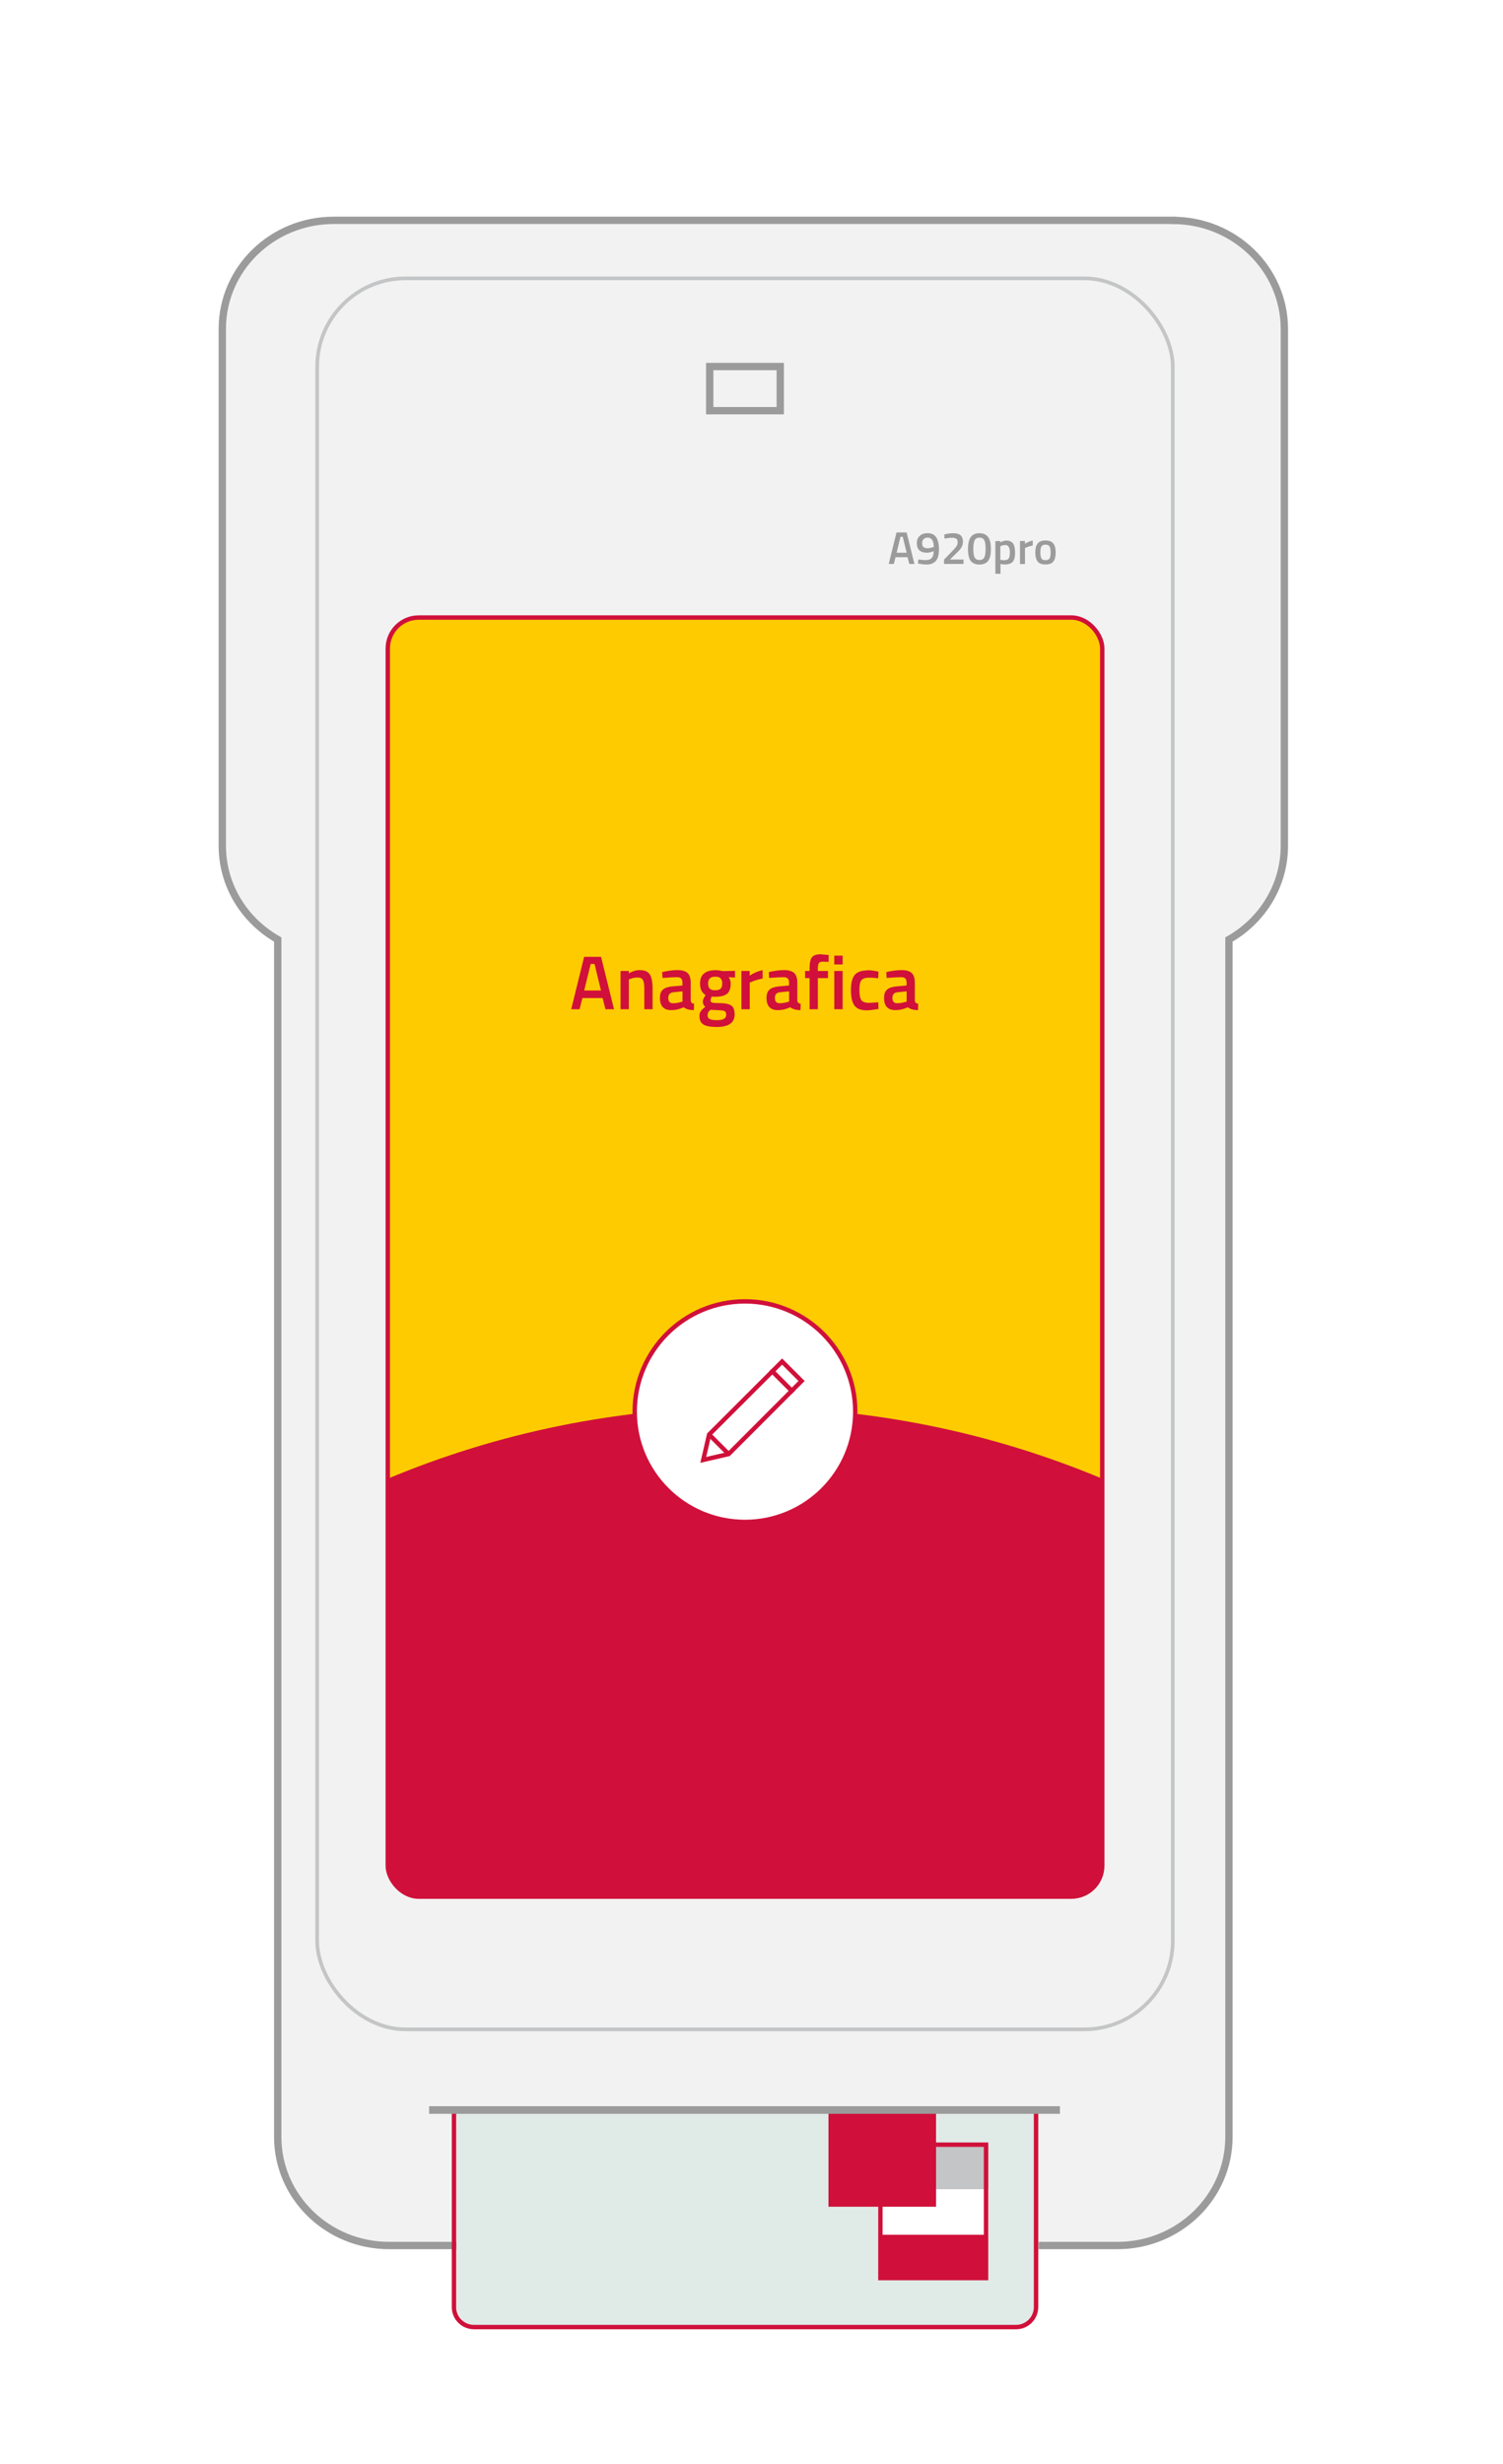
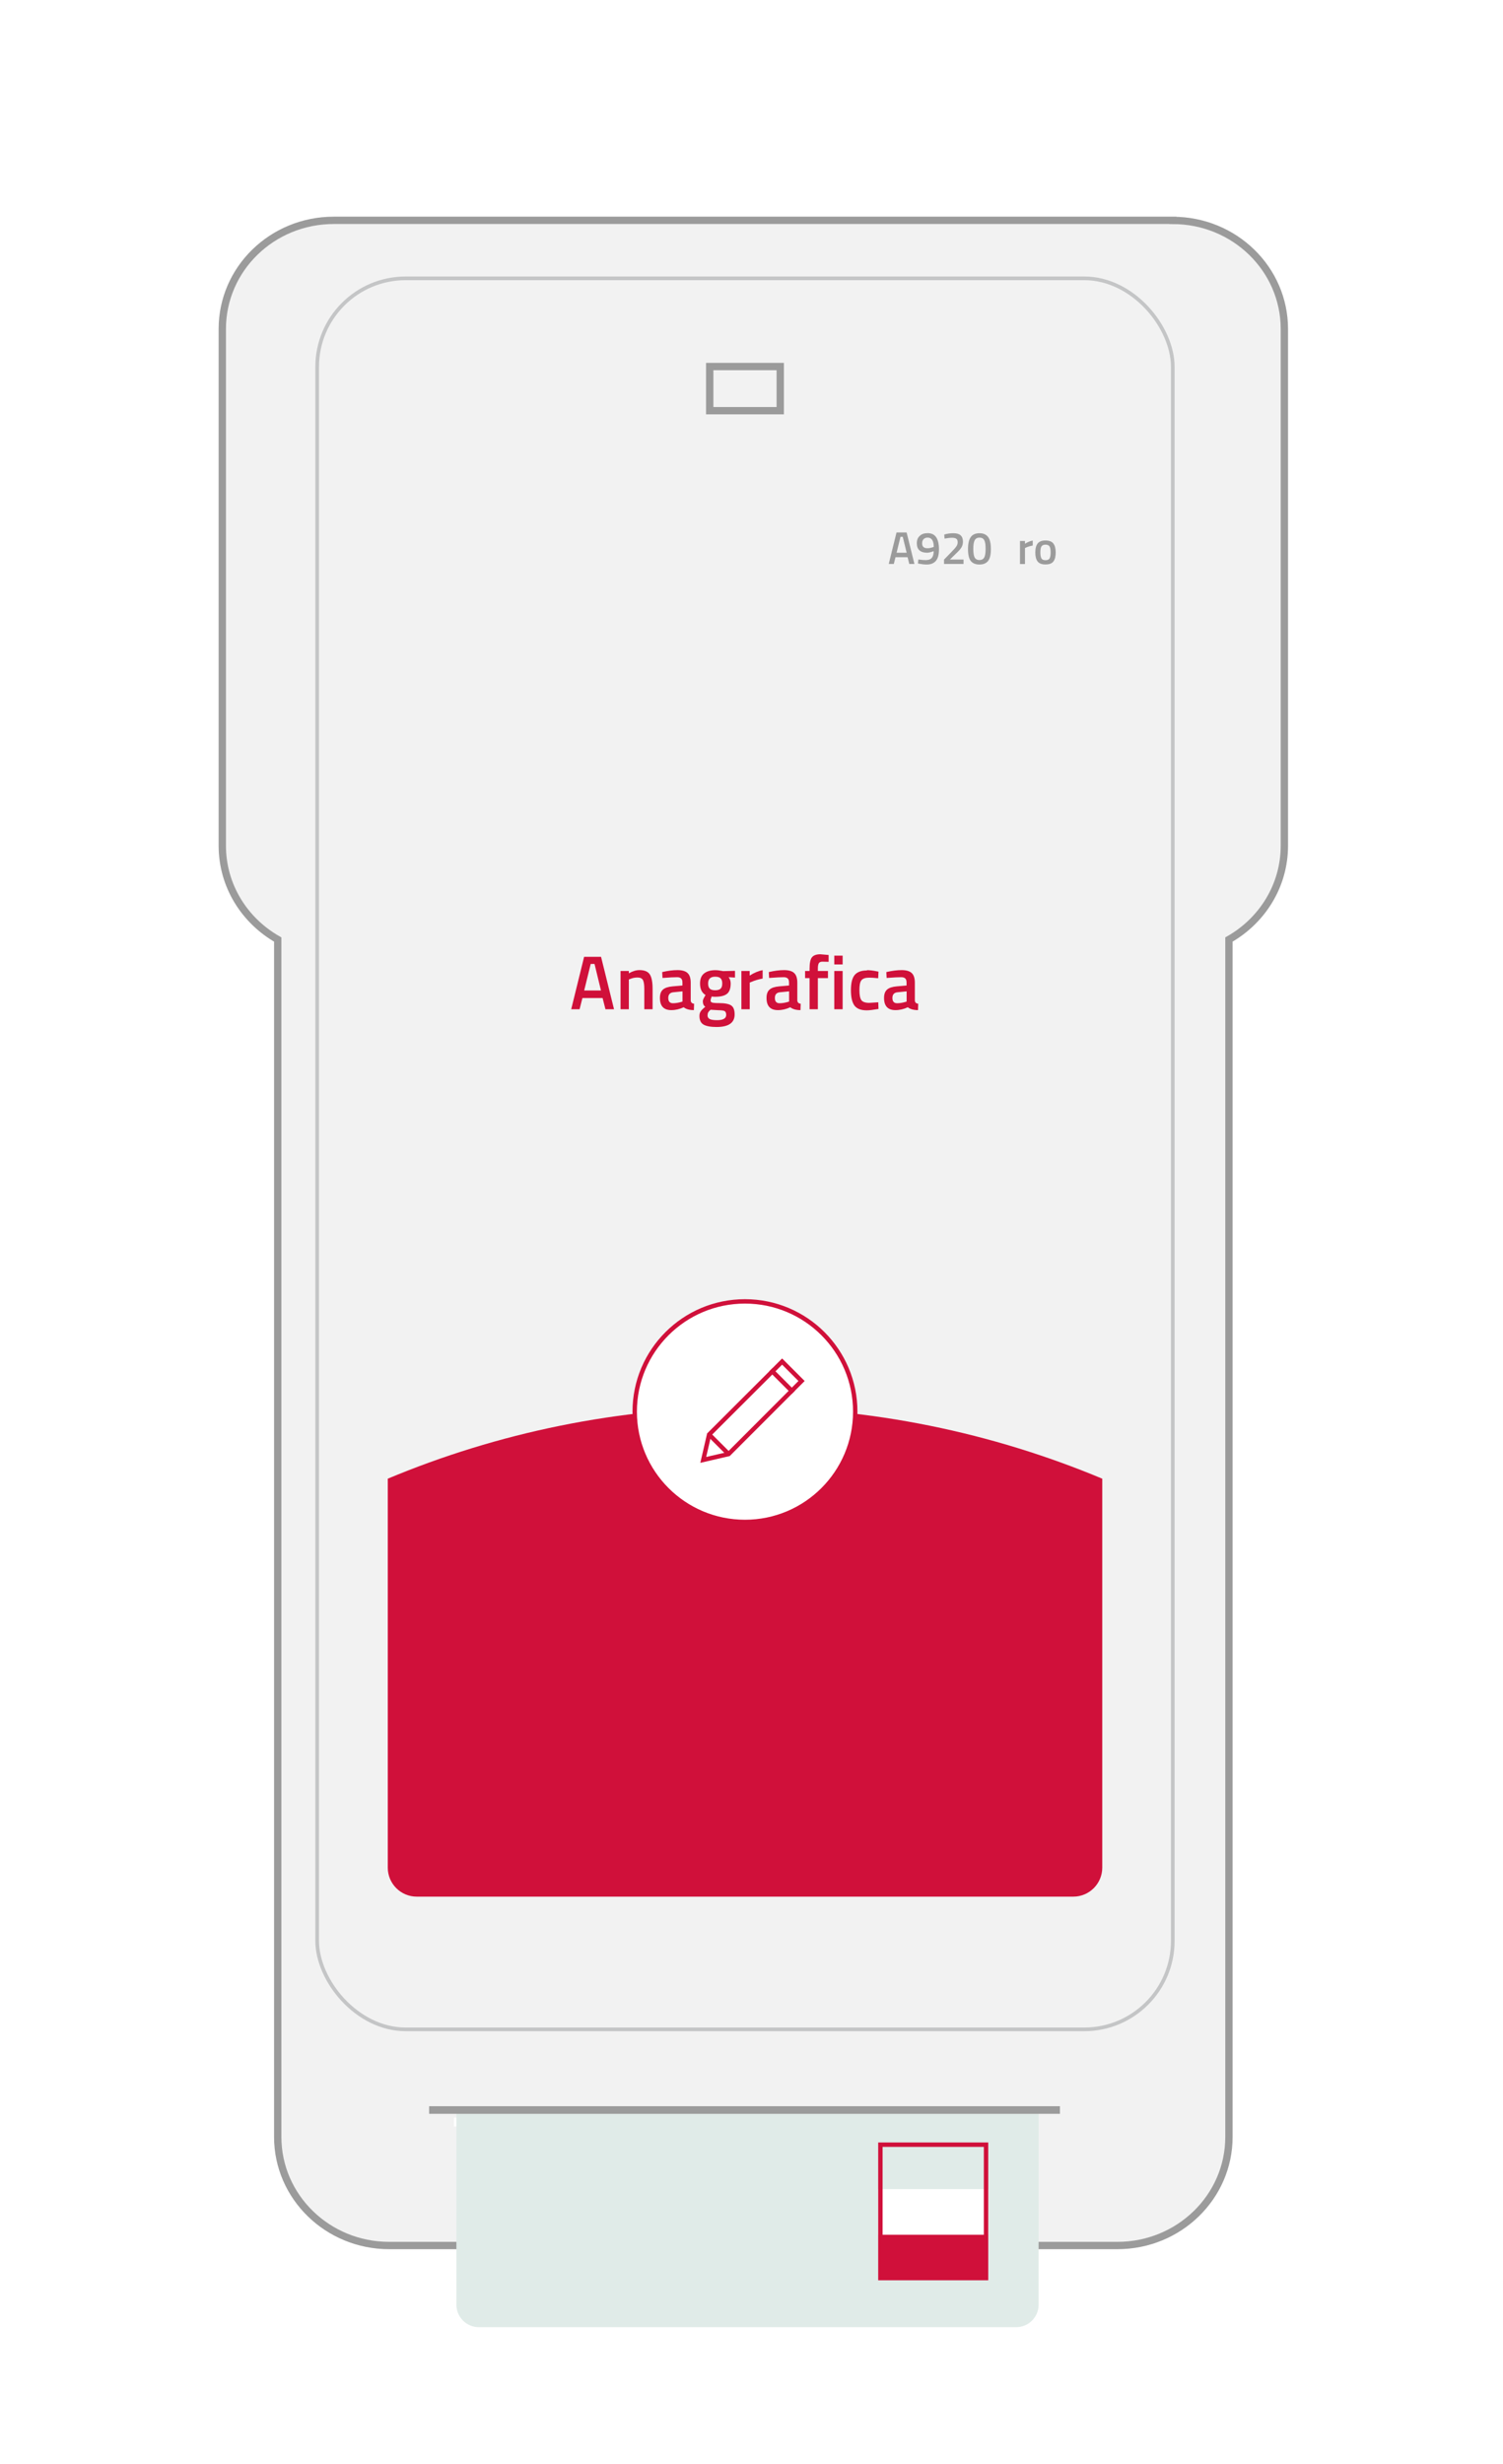
<svg xmlns="http://www.w3.org/2000/svg" id="Livello_2" data-name="Livello 2" viewBox="0 0 205 336">
  <defs>
    <style>
      .cls-1, .cls-2, .cls-3, .cls-4, .cls-5, .cls-6 {
        fill: none;
      }

      .cls-7 {
        clip-path: url(#clippath);
      }

      .cls-8, .cls-9 {
        fill: #fff;
      }

      .cls-10 {
        fill: #d0103a;
      }

      .cls-11 {
        fill: #c4c5c6;
      }

      .cls-12 {
        fill: #e0ebe8;
      }

      .cls-13 {
        fill: #9b9b9b;
      }

      .cls-14 {
        fill: #fecb00;
      }

      .cls-14, .cls-9, .cls-15, .cls-16, .cls-2, .cls-3, .cls-4, .cls-17, .cls-5, .cls-6 {
        stroke-miterlimit: 10;
      }

      .cls-14, .cls-9, .cls-2, .cls-4 {
        stroke: #d0103a;
      }

      .cls-14, .cls-9, .cls-4 {
        stroke-width: .6px;
      }

      .cls-15 {
        stroke-width: 1.04px;
      }

      .cls-15, .cls-16, .cls-17 {
        fill: #f2f2f2;
        stroke: #9b9b9b;
      }

      .cls-2 {
        stroke-width: .3px;
      }

      .cls-3 {
        stroke: #fff;
        stroke-width: 1.2px;
      }

      .cls-17 {
        filter: url(#drop-shadow-1);
      }

      .cls-5 {
        stroke: #000;
        stroke-width: 2.41px;
      }

      .cls-6 {
        stroke: #c4c5c6;
        stroke-width: .5px;
      }
    </style>
    <filter id="drop-shadow-1">
      <feOffset dx="1.2" dy="3.61" />
      <feGaussianBlur result="blur" stdDeviation="9.62" />
      <feFlood flood-color="#2a3333" flood-opacity=".14" />
      <feComposite in2="blur" operator="in" />
      <feComposite in="SourceGraphic" />
    </filter>
    <clipPath id="clippath">
      <path class="cls-12" d="m62.26,288.02h79.4v26.29c0,1.69-1.37,3.07-3.07,3.07h-73.27c-1.69,0-3.07-1.37-3.07-3.07v-26.29h0Z" />
    </clipPath>
  </defs>
  <g id="Livello_1-2" data-name="Livello 1">
    <rect class="cls-5" x="43.26" y="240.67" width="116.7" height="54.14" rx="12.11" ry="12.11" />
    <path class="cls-17" d="m158.77,26.44H44.32c-8.4,0-15.2,6.63-15.2,14.81v70.48c0,5.46,3.04,10.22,7.56,12.79v163.3c0,8.18,6.81,14.81,15.2,14.81h99.33c8.4,0,15.21-6.63,15.21-14.81V124.52c4.52-2.57,7.56-7.33,7.56-12.79V41.26c0-8.18-6.81-14.81-15.21-14.81Z" />
    <rect class="cls-6" x="43.26" y="37.96" width="116.7" height="238.8" rx="12.07" ry="12.07" />
    <rect class="cls-16" x="96.8" y="49.99" width="9.62" height="6.02" />
    <line class="cls-3" x1="141.31" y1="289.4" x2="61.91" y2="289.4" />
    <g>
      <path class="cls-13" d="m121.22,76.91l1.06-4.29h1.38l1.06,4.29h-.7l-.23-.92h-1.65l-.23.92h-.69Zm1.6-3.7l-.53,2.17h1.37l-.53-2.17h-.31Z" />
      <path class="cls-13" d="m126.39,76.37c.63,0,.95-.4.96-1.2l-.15.05c-.32.11-.57.16-.76.16-.45,0-.79-.11-1.03-.32-.24-.21-.36-.54-.36-.97s.13-.77.4-1.01c.26-.25.62-.37,1.08-.37.52,0,.91.19,1.16.56.25.37.38.92.38,1.65s-.14,1.25-.43,1.58c-.29.33-.7.49-1.25.49-.31,0-.65-.04-1.01-.11l-.18-.04.06-.54c.4.06.78.09,1.13.09Zm.11-1.6c.24,0,.48-.05.73-.14l.13-.04c0-.85-.29-1.27-.83-1.27-.24,0-.42.07-.56.21-.13.14-.2.33-.2.56,0,.46.24.68.73.68Z" />
      <path class="cls-13" d="m131.42,76.91h-2.66v-.59l1.02-1.05c.31-.32.53-.56.65-.74.13-.18.19-.38.19-.59s-.06-.37-.18-.46-.32-.14-.59-.14c-.26,0-.54.03-.86.09l-.16.02-.04-.55c.4-.12.82-.18,1.26-.18.86,0,1.29.38,1.29,1.15,0,.3-.07.56-.2.78-.13.22-.37.49-.7.8l-.88.86h1.86v.61Z" />
      <path class="cls-13" d="m132.42,73.22c.26-.33.65-.5,1.17-.5s.91.17,1.17.5c.26.33.39.89.39,1.66s-.13,1.31-.39,1.63c-.26.32-.65.48-1.17.48s-.91-.16-1.17-.47c-.26-.32-.39-.86-.39-1.63s.13-1.32.39-1.66Zm1.82.44c-.13-.23-.34-.34-.64-.34s-.52.11-.65.34c-.13.23-.2.63-.2,1.2s.07.97.2,1.19.35.33.64.33.51-.11.64-.33c.13-.22.2-.61.2-1.19s-.06-.97-.19-1.2Z" />
-       <path class="cls-13" d="m135.76,78.26v-4.47h.68v.19c.29-.18.56-.26.81-.26.41,0,.71.13.91.38.19.25.29.68.29,1.27s-.11,1.01-.33,1.25-.58.36-1.07.36c-.17,0-.37-.02-.59-.06v1.33h-.68Zm1.36-3.93c-.2,0-.39.04-.59.13l-.09.04v1.85c.17.03.35.05.55.05.28,0,.48-.08.59-.24.11-.16.16-.44.16-.83,0-.66-.21-1-.62-1Z" />
      <path class="cls-13" d="m139.12,76.91v-3.13h.68v.38c.35-.23.71-.38,1.06-.44v.68c-.36.07-.67.16-.92.28l-.14.06v2.18h-.68Z" />
      <path class="cls-13" d="m141.53,74.12c.21-.27.57-.41,1.07-.41s.86.14,1.07.41c.21.27.32.68.32,1.22s-.1.95-.31,1.23c-.21.28-.57.41-1.08.41s-.87-.14-1.08-.41c-.21-.28-.31-.68-.31-1.23s.11-.95.32-1.22Zm.51,2.03c.1.17.28.25.56.25s.47-.08.56-.25.14-.44.14-.82-.05-.65-.15-.81c-.1-.16-.29-.24-.55-.24s-.45.08-.55.24c-.1.16-.15.43-.15.81s.05.65.14.82Z" />
    </g>
    <g>
      <path class="cls-12" d="m62.26,288.02h79.4v26.29c0,1.69-1.37,3.07-3.07,3.07h-73.27c-1.69,0-3.07-1.37-3.07-3.07v-26.29h0Z" />
      <g class="cls-7">
        <rect class="cls-1" x="62.26" y="278.86" width="79.4" height="38.51" rx="2.34" ry="2.34" />
        <g>
          <line class="cls-2" x1="134.49" y1="304.62" x2="120.08" y2="304.62" />
          <rect class="cls-10" x="120.08" y="304.62" width="14.41" height="6.06" />
          <rect class="cls-8" x="119.77" y="298.55" width="15.05" height="6.22" />
-           <rect class="cls-11" x="119.77" y="292.49" width="15.05" height="6.07" />
          <rect class="cls-4" x="120.08" y="292.49" width="14.41" height="18.19" />
        </g>
-         <rect class="cls-10" x="113" y="282.76" width="14.67" height="18.19" />
      </g>
    </g>
-     <path class="cls-4" d="m141.31,287.89v26.75c0,1.5-1.22,2.72-2.72,2.72h-73.95c-1.5,0-2.72-1.22-2.72-2.72v-26.75" />
    <line class="cls-15" x1="144.57" y1="287.76" x2="58.53" y2="287.76" />
-     <rect class="cls-14" x="52.89" y="84.22" width="97.45" height="174.44" rx="4.22" ry="4.22" />
    <g>
      <path class="cls-10" d="m77.91,137.64l1.76-7.15h2.31l1.77,7.15h-1.17l-.39-1.53h-2.75l-.39,1.53h-1.16Zm2.66-6.18l-.89,3.62h2.29l-.88-3.62h-.52Z" />
      <path class="cls-10" d="m85.78,137.64h-1.14v-5.22h1.13v.32c.51-.29.99-.44,1.44-.44.7,0,1.17.2,1.42.59.25.39.38,1.04.38,1.95v2.8h-1.13v-2.77c0-.56-.06-.96-.18-1.2s-.37-.36-.75-.36c-.36,0-.7.07-1.02.21l-.16.06v4.05Z" />
      <path class="cls-10" d="m94.21,134.03v2.38c0,.15.05.27.12.34s.19.12.34.14l-.03.87c-.6,0-1.06-.13-1.39-.39-.56.26-1.12.39-1.68.39-1.04,0-1.56-.55-1.56-1.66,0-.53.14-.91.42-1.15.28-.24.72-.38,1.3-.43l1.35-.12v-.38c0-.28-.06-.47-.18-.58s-.3-.17-.54-.17c-.45,0-1,.03-1.67.08l-.33.02-.04-.8c.76-.18,1.46-.27,2.09-.27s1.1.14,1.38.41c.28.27.42.71.42,1.31Zm-2.34,1.29c-.48.04-.72.3-.72.78s.21.72.64.72c.35,0,.72-.06,1.11-.17l.19-.06v-1.39l-1.21.12Z" />
      <path class="cls-10" d="m100.2,138.35c0,1.14-.83,1.71-2.47,1.71-.79,0-1.38-.11-1.76-.32-.38-.22-.57-.61-.57-1.18,0-.26.06-.48.19-.66.13-.18.33-.38.61-.6-.23-.15-.34-.41-.34-.76,0-.14.09-.37.28-.68l.09-.16c-.5-.3-.75-.82-.75-1.57,0-.63.19-1.09.56-1.38s.88-.44,1.52-.44c.31,0,.61.04.91.1l.16.03,1.62-.04v.92l-.87-.05c.19.24.28.53.28.86,0,.68-.17,1.15-.52,1.42-.34.26-.88.39-1.61.39-.18,0-.33-.01-.46-.04-.1.24-.15.42-.15.55s.06.22.19.27.44.08.93.08c.83,0,1.4.12,1.7.33.31.22.46.62.46,1.22Zm-3.7.1c0,.24.1.42.29.52s.53.16,1,.16c.84,0,1.26-.24,1.26-.72,0-.27-.08-.44-.22-.52s-.45-.11-.89-.12l-1.02-.06c-.15.12-.26.24-.32.35-.06.11-.09.24-.09.39Zm.31-3.62c.15.15.4.22.74.22s.59-.08.74-.22.22-.38.22-.71-.08-.55-.23-.7c-.15-.15-.4-.22-.74-.22-.64,0-.96.31-.96.93,0,.32.08.56.23.71Z" />
      <path class="cls-10" d="m101.12,137.64v-5.22h1.13v.63c.59-.38,1.18-.63,1.77-.74v1.14c-.6.12-1.11.27-1.53.46l-.23.09v3.64h-1.14Z" />
      <path class="cls-10" d="m108.75,134.03v2.38c0,.15.05.27.12.34s.19.12.34.14l-.03.87c-.6,0-1.06-.13-1.39-.39-.56.26-1.12.39-1.68.39-1.04,0-1.56-.55-1.56-1.66,0-.53.14-.91.42-1.15.28-.24.72-.38,1.3-.43l1.35-.12v-.38c0-.28-.06-.47-.18-.58s-.3-.17-.54-.17c-.45,0-1,.03-1.67.08l-.33.02-.04-.8c.76-.18,1.46-.27,2.09-.27s1.1.14,1.38.41c.28.27.42.71.42,1.31Zm-2.34,1.29c-.48.04-.72.3-.72.78s.21.72.64.72c.35,0,.72-.06,1.11-.17l.19-.06v-1.39l-1.21.12Z" />
      <path class="cls-10" d="m111.55,133.39v4.25h-1.13v-4.25h-.61v-.97h.61v-.33c0-.74.11-1.26.32-1.53s.6-.42,1.15-.42l1.13.1v.93c-.35-.01-.63-.02-.86-.02s-.38.07-.47.2c-.09.14-.14.38-.14.75v.32h1.38v.97h-1.38Z" />
      <path class="cls-10" d="m113.79,131.53v-1.2h1.14v1.2h-1.14Zm0,6.11v-5.22h1.14v5.22h-1.14Z" />
      <path class="cls-10" d="m118.26,132.31c.37,0,.8.05,1.3.15l.26.05-.04.9c-.55-.06-.96-.08-1.22-.08-.53,0-.88.12-1.07.36s-.27.68-.27,1.34.09,1.11.26,1.36c.17.25.54.38,1.09.38l1.22-.08.03.91c-.7.12-1.23.19-1.59.19-.79,0-1.35-.21-1.68-.64-.32-.43-.49-1.13-.49-2.1s.17-1.67.51-2.08.9-.62,1.67-.62Z" />
      <path class="cls-10" d="m124.78,134.03v2.38c0,.15.05.27.12.34s.19.12.34.14l-.03.87c-.6,0-1.06-.13-1.39-.39-.56.26-1.12.39-1.68.39-1.04,0-1.56-.55-1.56-1.66,0-.53.14-.91.42-1.15.28-.24.72-.38,1.3-.43l1.35-.12v-.38c0-.28-.06-.47-.18-.58s-.3-.17-.54-.17c-.45,0-1,.03-1.67.08l-.33.02-.04-.8c.76-.18,1.46-.27,2.09-.27s1.1.14,1.38.41c.28.27.42.71.42,1.31Zm-2.34,1.29c-.48.04-.72.3-.72.78s.21.72.64.72c.35,0,.72-.06,1.11-.17l.19-.06v-1.39l-1.21.12Z" />
    </g>
    <path class="cls-10" d="m101.61,191.92c-17.27,0-33.73,3.47-48.72,9.74v53.05c0,2.18,1.77,3.95,3.95,3.95h89.55c2.18,0,3.95-1.77,3.95-3.95v-53.05c-14.99-6.27-31.45-9.74-48.72-9.74Z" />
    <circle class="cls-9" cx="101.61" cy="192.52" r="15.04" />
    <g>
      <polygon class="cls-9" points="99.38 198.3 95.92 199.1 96.72 195.64 105.35 187.02 108 189.67 99.38 198.3" />
      <rect class="cls-9" x="105.46" y="186.74" width="3.75" height="1.88" transform="translate(164.15 -20.93) rotate(45)" />
      <path class="cls-9" d="m99.38,198.3l-1.33-1.33-1.33-1.33,1.33,1.33,1.33,1.33Z" />
    </g>
  </g>
</svg>